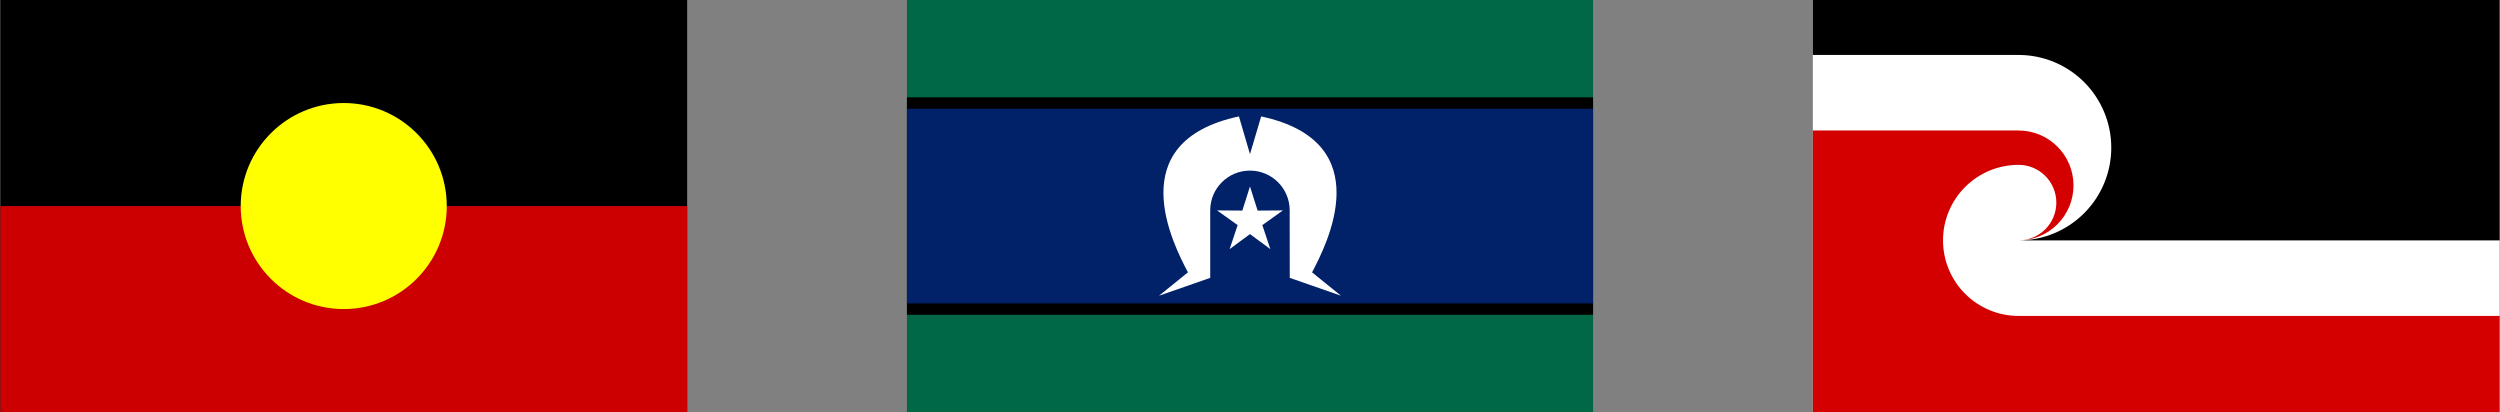
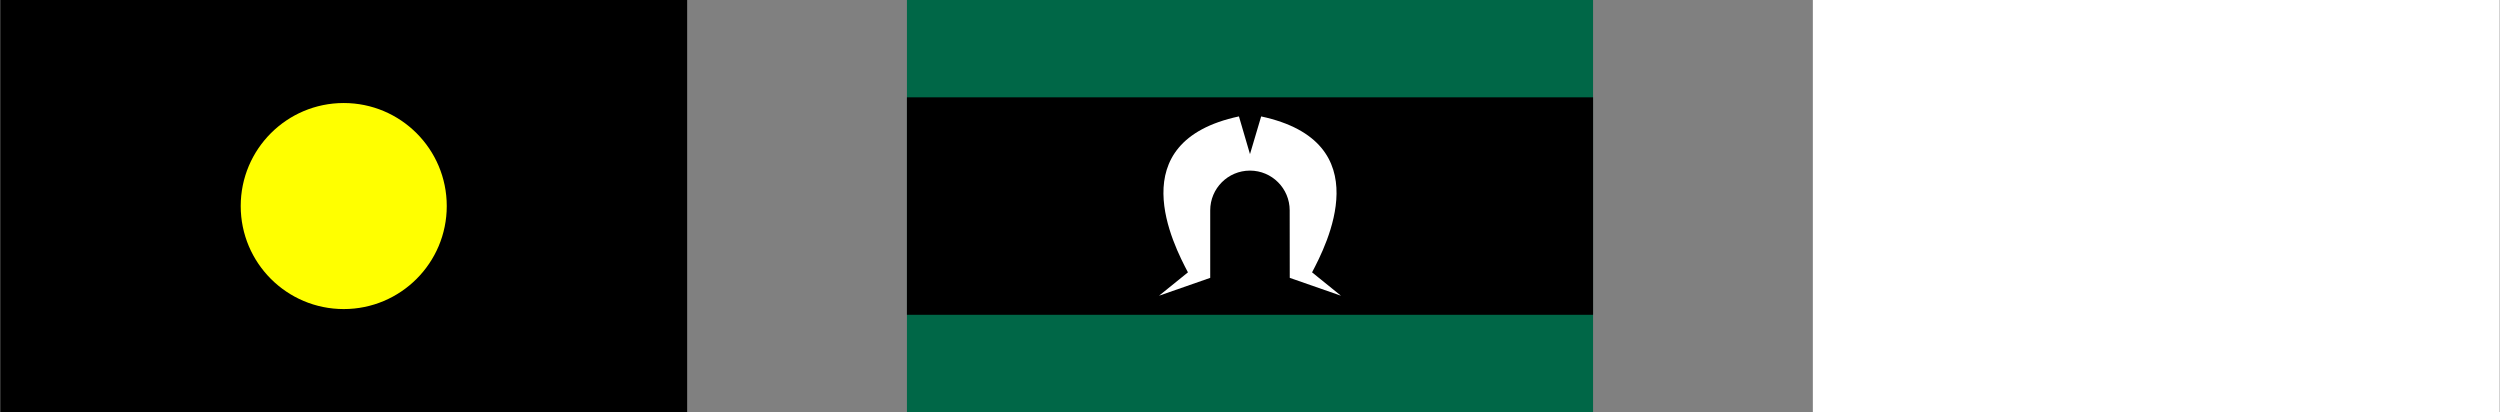
<svg xmlns="http://www.w3.org/2000/svg" width="182" height="30" viewBox="0 0 182 30" fill="none">
  <rect x="0" y="0" width="182" height="30" fill="#808080" stroke="none" />
  <g clip-path="url(#clip0_2391_16936)">
    <path d="M0.025 0H50.025V30H0.025V0Z" fill="black" />
-     <path d="M0.025 15H50.025V30H0.025V15Z" fill="#CC0000" />
    <path d="M25.024 22.5C29.166 22.5 32.524 19.142 32.524 15C32.524 10.858 29.166 7.5 25.024 7.5C20.882 7.5 17.524 10.858 17.524 15C17.524 19.142 20.882 22.5 25.024 22.5Z" fill="#FFFF00" />
  </g>
  <g clip-path="url(#clip1_2391_16936)">
    <path d="M60.999 0.002V30.002H121V0.002" fill="#006747" />
    <path d="M60.999 7.086V22.919H121V7.086" fill="black" />
-     <path d="M60.999 7.918V22.085H121V7.918" fill="#012169" />
    <mask id="mask0_2391_16936" style="mask-type:luminance" maskUnits="userSpaceOnUse" x="-33" y="-5" width="211" height="42">
-       <path d="M-32.724 36.045H177.256V-4.207H-32.724V36.045Z" fill="white" />
-     </mask>
+       </mask>
    <g mask="url(#mask0_2391_16936)">
      <path d="M91.555 15.331L90.998 13.574L90.443 15.331L88.6 15.317L90.099 16.388L89.516 18.137L90.998 17.042L92.481 18.137L91.898 16.388L93.397 15.317L91.555 15.331Z" fill="white" />
    </g>
    <mask id="mask1_2391_16936" style="mask-type:luminance" maskUnits="userSpaceOnUse" x="-33" y="-5" width="211" height="42">
      <path d="M-32.724 36.045H177.256V-4.207H-32.724V36.045Z" fill="white" />
    </mask>
    <g mask="url(#mask1_2391_16936)">
      <path d="M91.804 8.474L91.809 8.489L90.999 11.221L90.195 8.474C81.527 10.328 85.443 17.856 86.482 19.827L84.376 21.529L88.104 20.228V15.313C88.104 13.715 89.398 12.42 90.997 12.42C92.594 12.42 93.889 13.715 93.889 15.313L93.894 20.228L97.623 21.529L95.518 19.827C96.555 17.856 100.472 10.328 91.804 8.474Z" fill="white" />
    </g>
  </g>
  <g clip-path="url(#clip2_2391_16936)">
    <path d="M131.951 0H185.951V30H131.951" fill="white" />
-     <path d="M131.951 4H146.951C148.741 4 150.458 4.711 151.724 5.977C152.99 7.243 153.701 8.96 153.701 10.75C153.701 12.54 152.99 14.257 151.724 15.523C150.458 16.789 148.741 17.5 146.951 17.5H185.951V0H131.951" fill="black" />
-     <path d="M131.951 9.5H146.951C148.012 9.5 149.029 9.921 149.779 10.672C150.529 11.422 150.951 12.439 150.951 13.5C150.951 14.561 150.529 15.578 149.779 16.328C149.029 17.079 148.012 17.5 146.951 17.5C147.68 17.5 148.38 17.21 148.895 16.695C149.411 16.179 149.701 15.479 149.701 14.75C149.701 14.021 149.411 13.321 148.895 12.806C148.38 12.29 147.68 12 146.951 12C145.492 12 144.093 12.579 143.062 13.611C142.03 14.642 141.451 16.041 141.451 17.5C141.451 18.959 142.03 20.358 143.062 21.389C144.093 22.421 145.492 23 146.951 23H185.951V30H131.951" fill="#D40000" />
  </g>
  <defs>
    <clipPath id="clip0_2391_16936">
      <rect width="50" height="30" fill="white" transform="translate(0.025)" />
    </clipPath>
    <clipPath id="clip1_2391_16936">
      <rect width="49.95" height="30" fill="white" transform="translate(66.025)" />
    </clipPath>
    <clipPath id="clip2_2391_16936">
      <rect width="50" height="30" fill="white" transform="translate(131.975)" />
    </clipPath>
  </defs>
</svg>